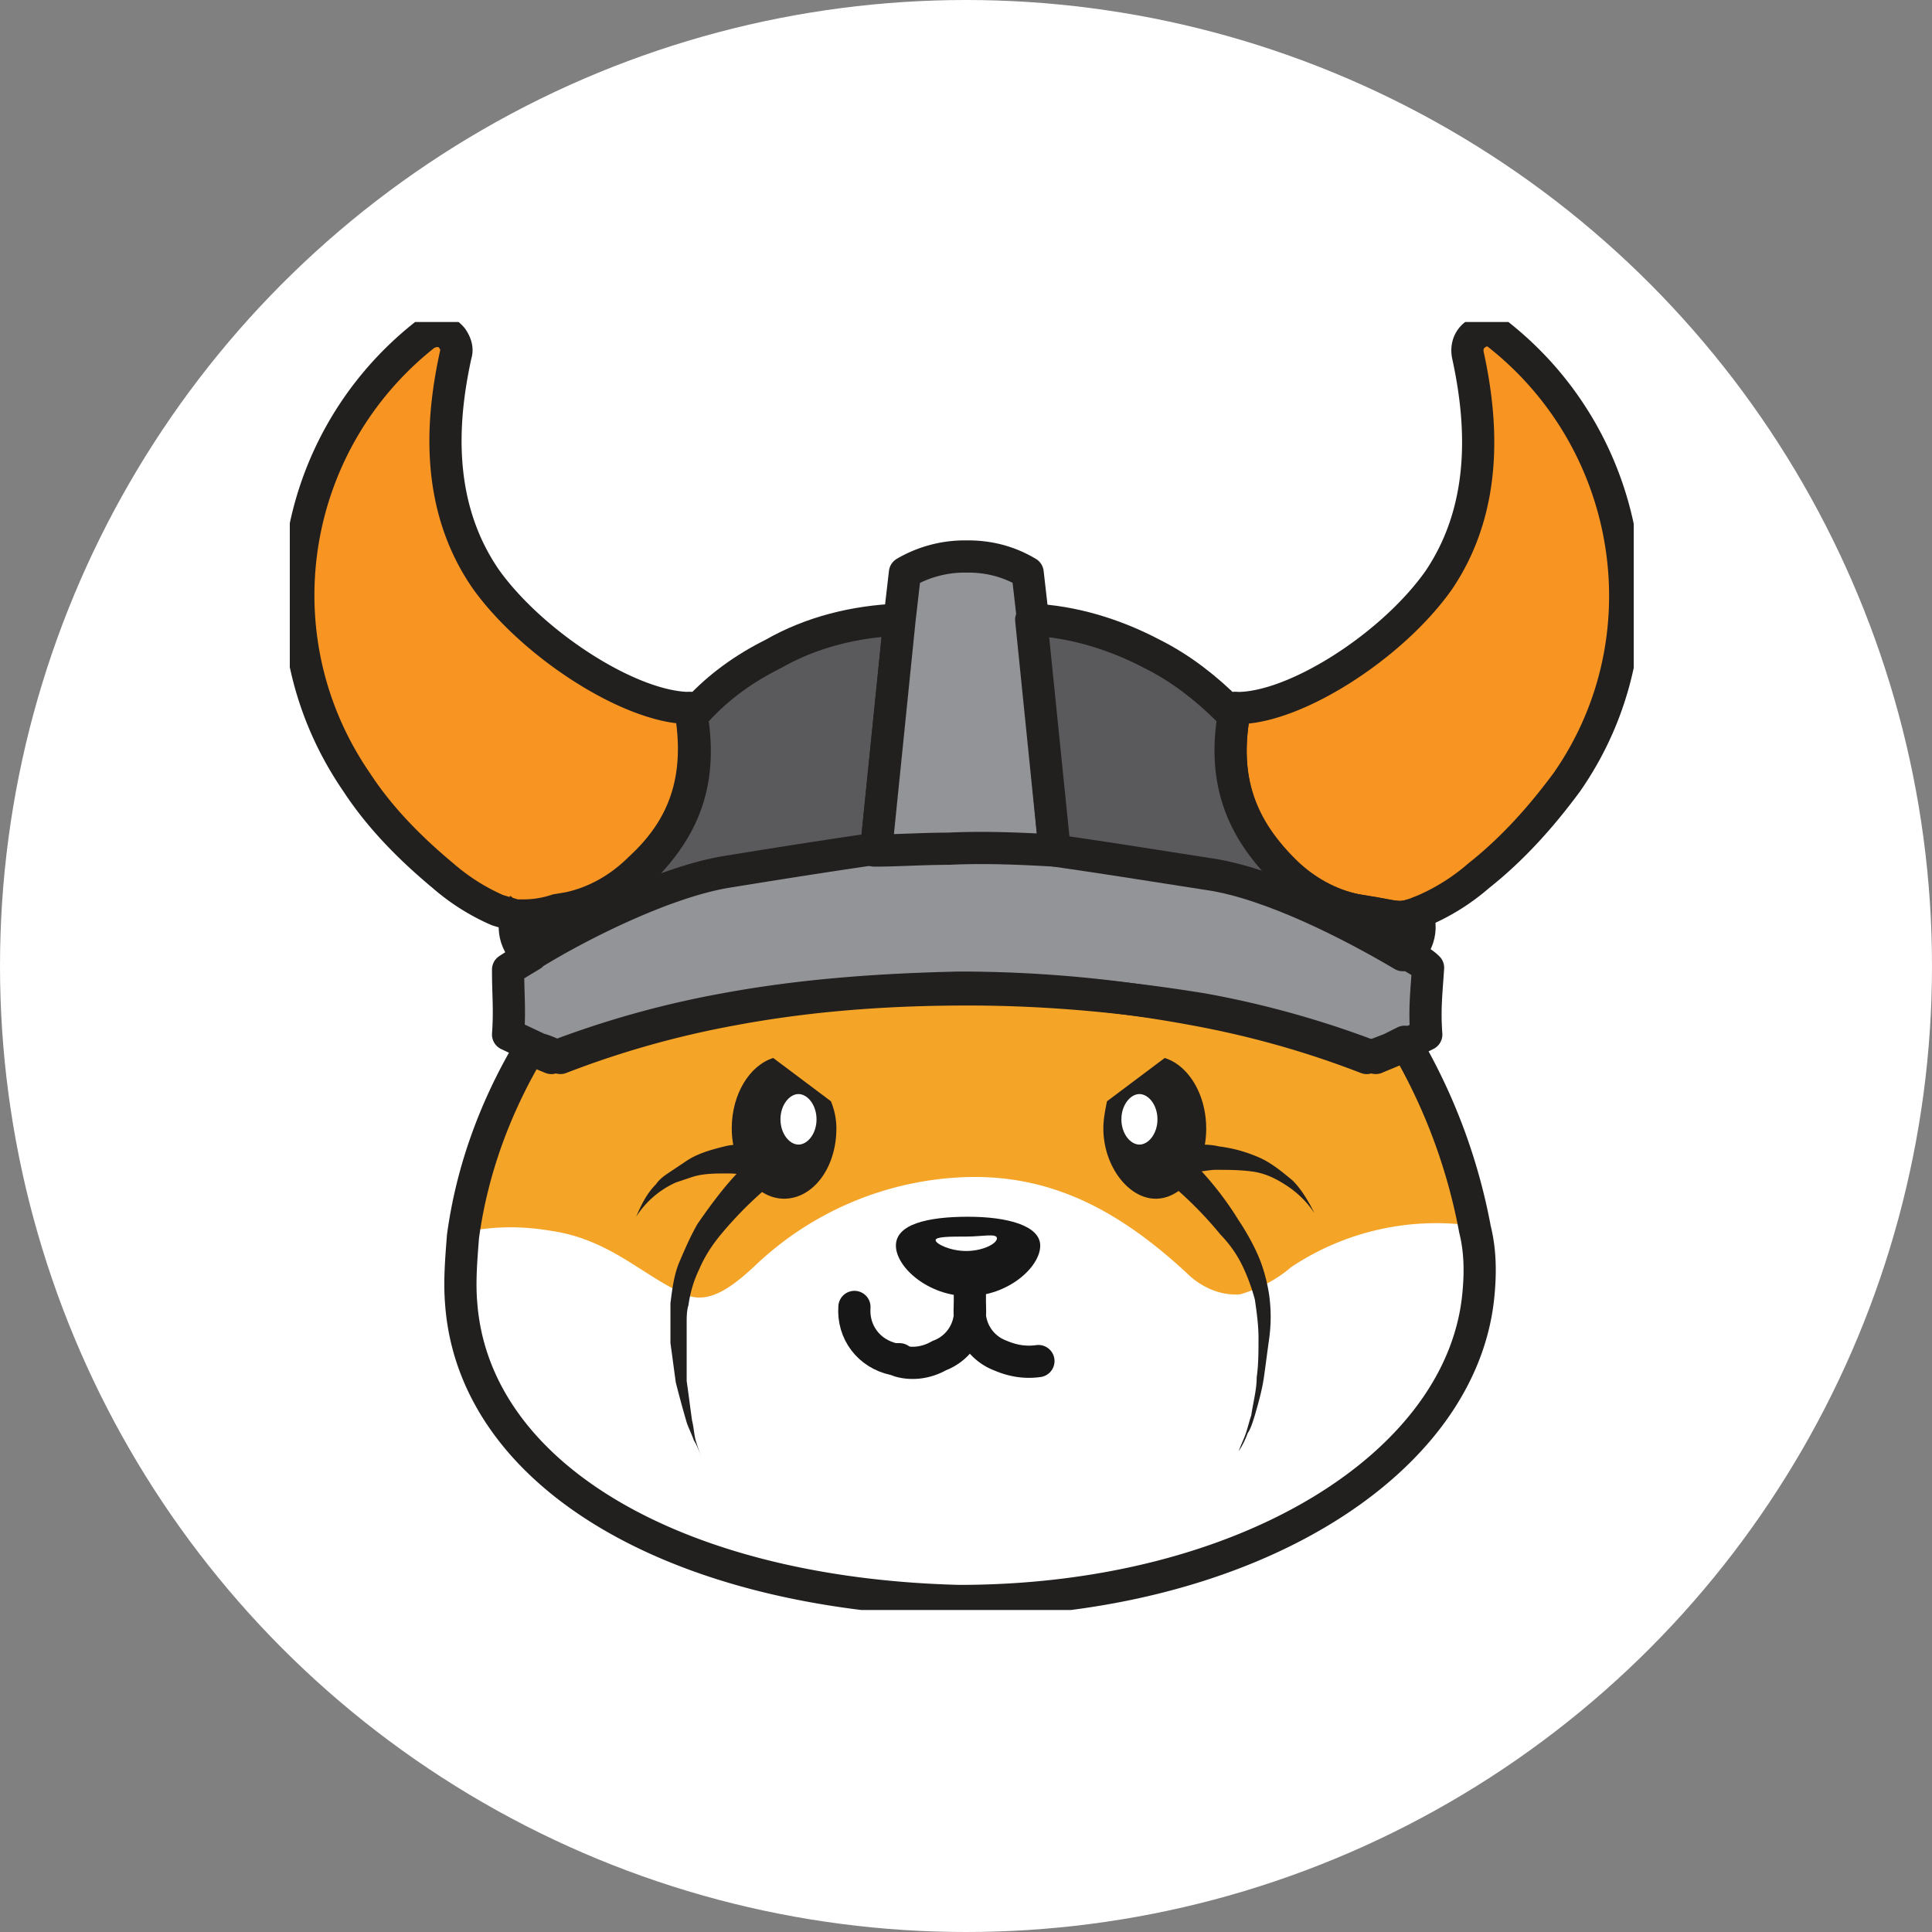
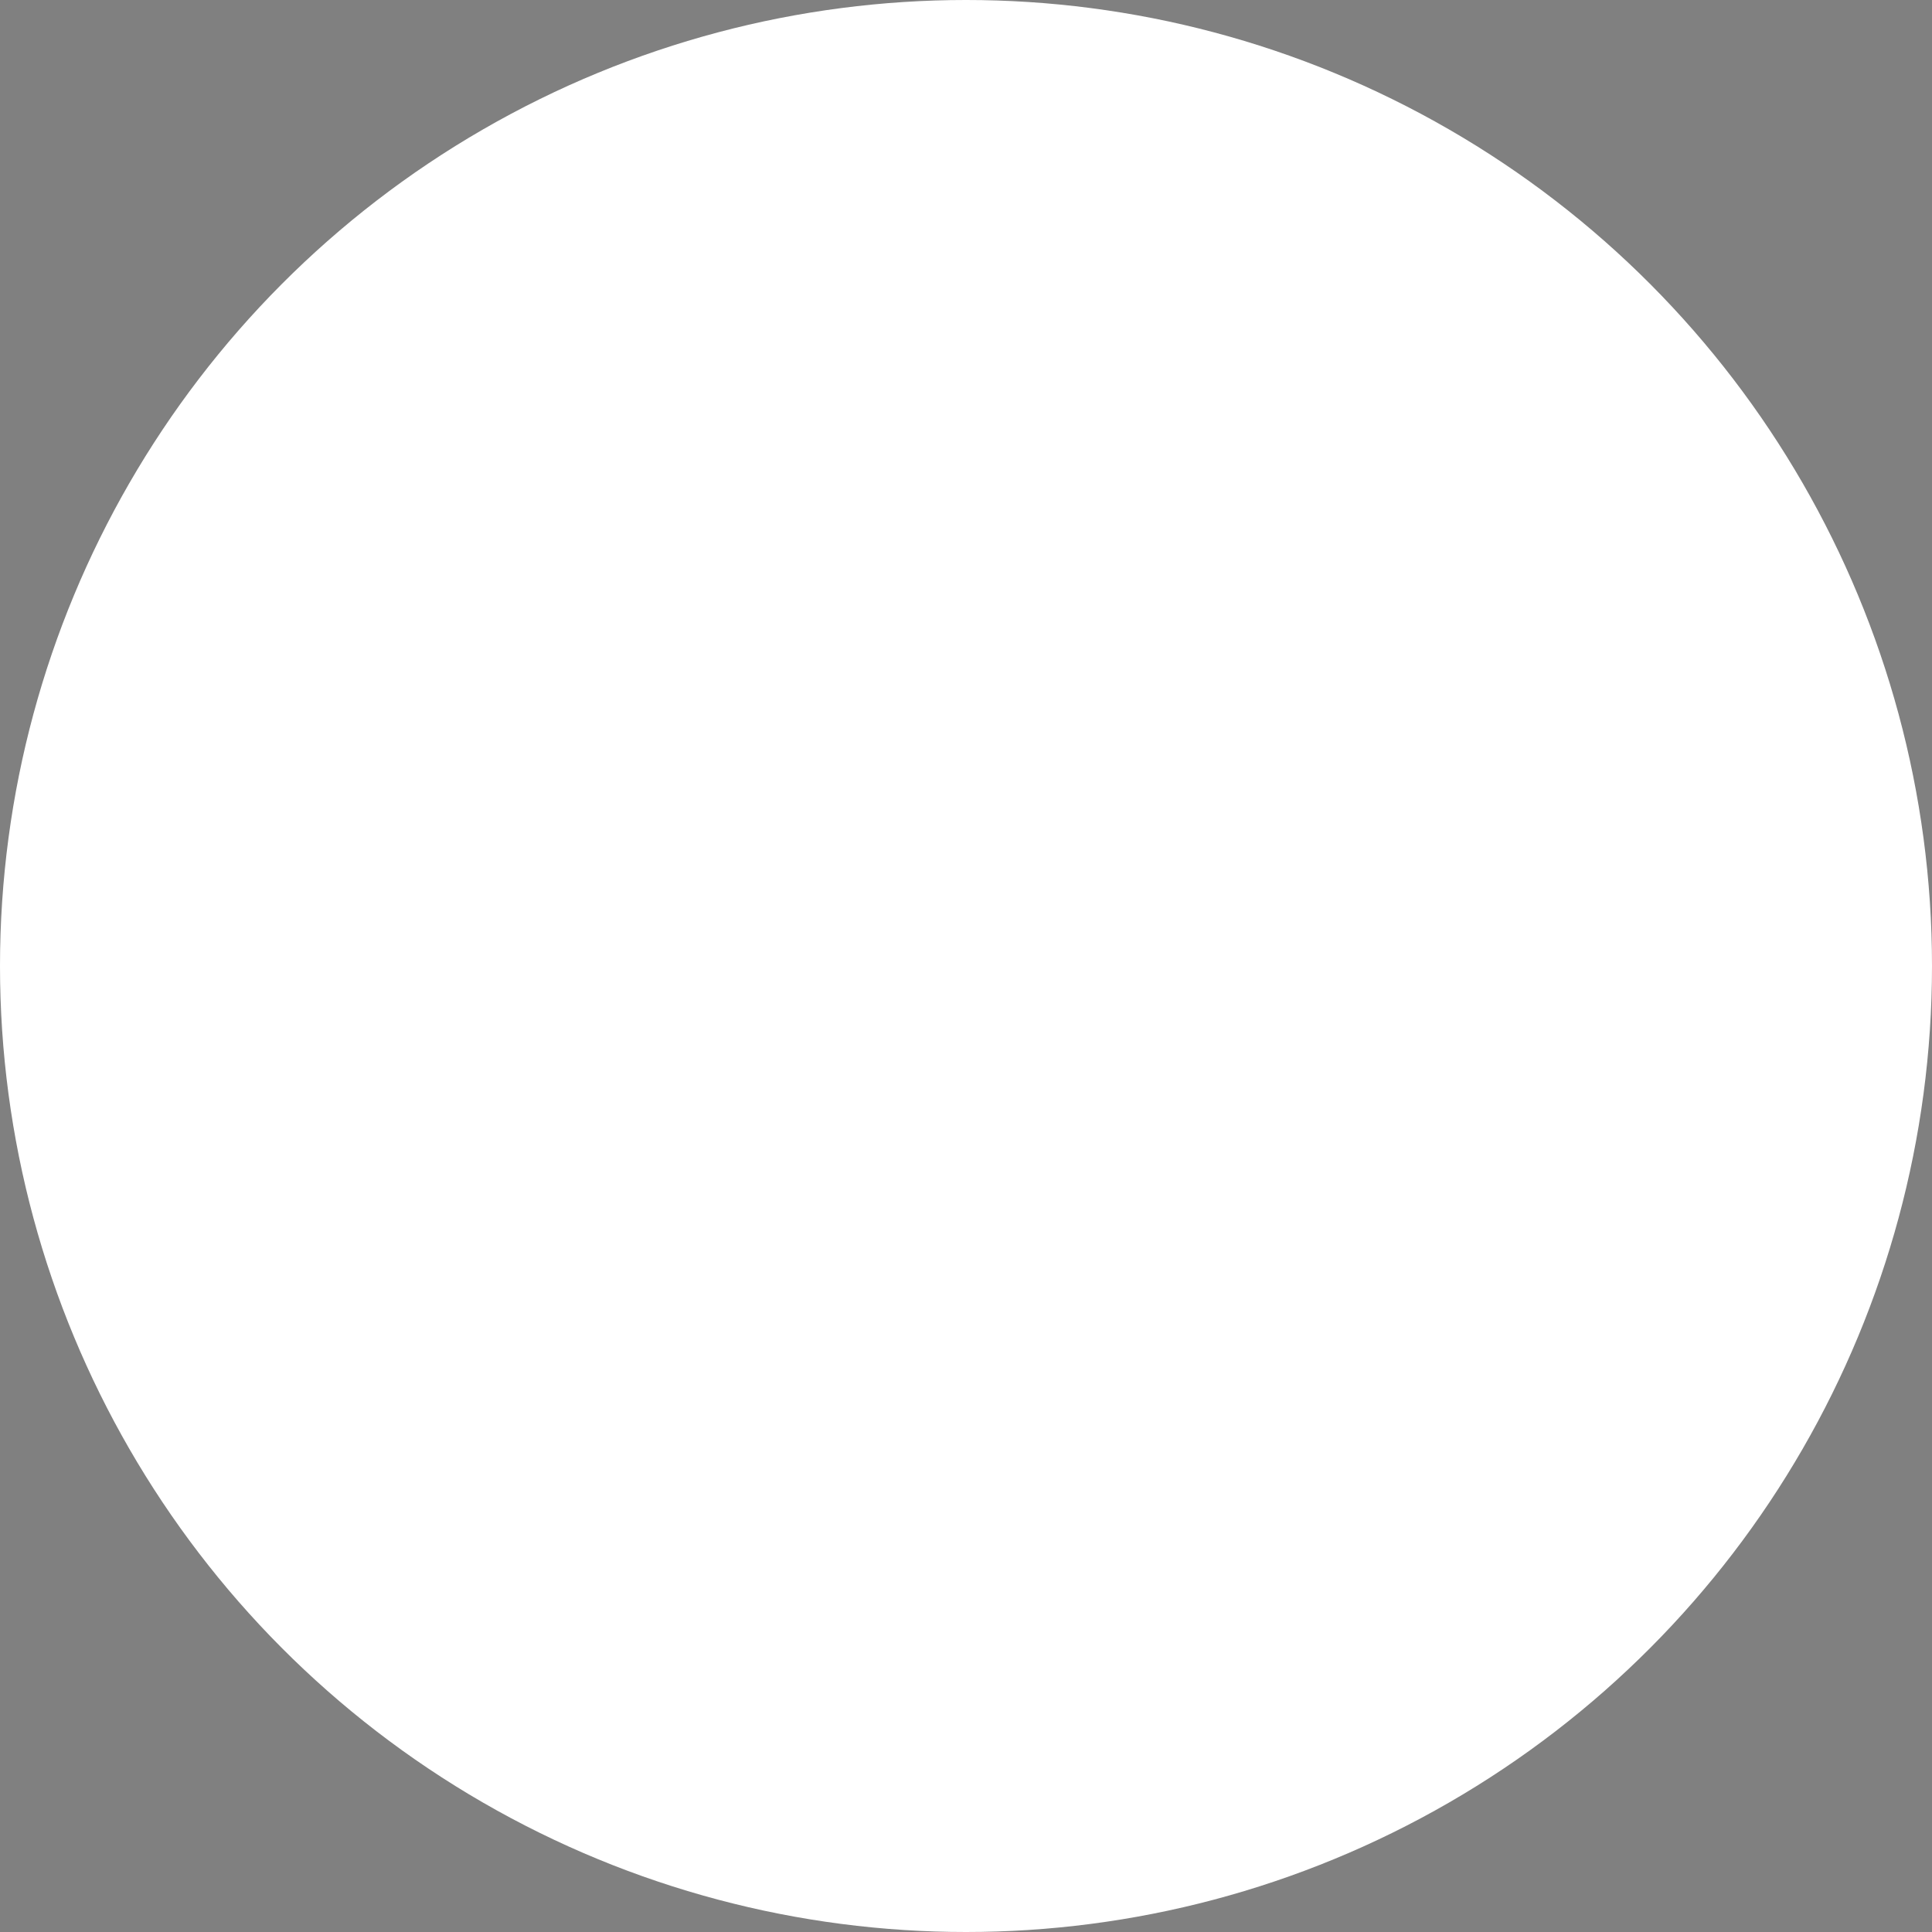
<svg xmlns="http://www.w3.org/2000/svg" width="60" height="60" fill="none">
  <rect width="100%" height="100%" fill="#808080" stroke="none" />
  <circle cx="30" cy="30" r="30" fill="#fff" />
  <g clip-path="url(#a)">
    <path d="M45.919 40.084c-.449 5.322-6.723 9.804-16.135 9.58-8.851-.224-15.07-3.922-15.518-9.244-.056-.672 0-1.344.056-2.073.28-2.072 1.008-4.033 2.073-5.826l.672.28a29.473 29.473 0 0 1 5.378-1.513c2.41-.336 4.874-.392 7.283-.224 2.409-.168 4.874-.112 7.283.224 1.849.337 3.641.84 5.378 1.513l.672-.28.449-.224a17.87 17.87 0 0 1 2.184 5.826c.112.617.168 1.289.112 1.905" fill="#F4A427" />
    <path d="M45.919 40.083c-.449 5.267-6.667 9.58-16.135 9.524-8.851-.224-15.07-3.921-15.518-9.243-.056-.673 0-1.345.056-2.073.952-.224 1.905-.224 2.857-.056 1.793.28 2.801 1.4 4.09 1.96.728.337 1.456-.224 2.129-.84a9.97 9.97 0 0 1 6.666-2.801c2.521-.056 4.594.952 6.779 2.97.448.447 1.064.727 1.68.671.56-.168 1.121-.448 1.57-.84a8.13 8.13 0 0 1 5.657-1.288c.169.728.225 1.344.169 2.016z" fill="#fff" />
    <path d="M19.868 26.975c-.616.616-1.4 1.064-2.24 1.232l-.337.056a3.264 3.264 0 0 1-1.064.168h-.224c-.168-.056-.392-.112-.56-.168a6.575 6.575 0 0 1-1.681-1.064c-1.009-.84-1.96-1.793-2.69-2.913-3.08-4.482-2.128-10.533 2.13-13.894.28-.168.616-.168.84.112.112.168.168.336.112.504-.392 1.793-.728 4.594.952 7.003 1.457 2.017 4.482 3.978 6.33 3.978.393 2.24-.223 3.753-1.568 4.986z" fill="#F79422" />
    <path d="M19.868 26.975c-.616.616-1.4 1.064-2.24 1.232l-.337.056a3.264 3.264 0 0 1-1.064.168h-.224c-.168-.056-.392-.112-.56-.168a6.575 6.575 0 0 1-1.681-1.064c-1.009-.84-1.96-1.793-2.69-2.913-3.08-4.482-2.128-10.533 2.13-13.894.28-.168.616-.168.84.112.112.168.168.336.112.504-.392 1.793-.728 4.594.952 7.003 1.457 2.017 4.482 3.978 6.33 3.978.393 2.24-.223 3.753-1.568 4.986z" stroke="#221F1F" stroke-linejoin="round" />
    <path d="m27.935 19.243-.728 7.171h-.056c-1.12.168-2.633.392-4.706.728-1.905.28-4.482 1.625-5.994 2.521l-.168-1.176c.336-.056.728-.112 1.064-.168l.336-.056c.84-.168 1.625-.617 2.241-1.233 1.289-1.288 1.961-2.745 1.513-5.042l.224.056c.672-.728 1.456-1.288 2.353-1.736 1.176-.673 2.52-1.009 3.921-1.065z" fill="#5A595C" />
    <path d="m27.935 19.243-.728 7.171h-.056c-1.12.168-2.633.392-4.706.728-1.905.28-4.482 1.625-5.994 2.521l-.168-1.176c.336-.056.728-.112 1.064-.168l.336-.056c.84-.168 1.625-.617 2.241-1.233 1.289-1.288 1.961-2.745 1.513-5.042l.224.056c.672-.728 1.456-1.288 2.353-1.736 1.176-.673 2.52-1.009 3.921-1.065z" stroke="#221F1F" stroke-linejoin="round" />
    <path d="m44.294 32.128-.448.224-.448.224-.672.28a29.458 29.458 0 0 0-5.379-1.512 39.58 39.58 0 0 0-7.283-.672c-2.465 0-4.873.168-7.282.672-1.85.336-3.642.84-5.378 1.512-.225-.112-.449-.224-.673-.28l-.952-.448c.056-.784 0-1.232 0-2.017.168-.112.448-.28.728-.448l.056-.056c1.457-.896 4.034-2.185 5.939-2.52 2.072-.337 3.529-.561 4.705-.73.729-.055 1.513-.055 2.297-.055 1.177 0 2.241 0 3.306.056 1.12.168 2.633.392 4.761.728 1.961.28 4.538 1.625 6.05 2.521h.057c.28.168.504.28.672.448-.056.84-.112 1.289-.056 2.073z" fill="#929497" />
    <path d="m44.294 32.128-.448.224-.448.224-.672.28a29.458 29.458 0 0 0-5.379-1.512c-2.409-.392-4.818-.617-7.283-.617-2.465 0-4.873.169-7.282.617-1.85.336-3.642.84-5.378 1.512-.225-.112-.449-.224-.673-.28l-.952-.448c.056-.784 0-1.232 0-2.017.168-.112.448-.28.728-.448l.056-.056c1.457-.896 4.034-2.185 5.939-2.52 2.072-.337 3.529-.561 4.705-.73.729-.055 1.513-.055 2.297-.055 1.177 0 2.241 0 3.306.056 1.12.168 2.633.392 4.761.728 1.961.28 4.538 1.625 6.05 2.521h.057c.28.168.504.28.672.448-.056.84-.112 1.289-.056 2.073z" stroke="#221F1F" stroke-linecap="round" stroke-linejoin="round" />
    <path d="M32.754 26.414c-1.009-.056-2.13-.112-3.306-.056-.784 0-1.568.056-2.297.056h.056l.729-7.171.168-1.457a3.674 3.674 0 0 1 1.849-.504h.111c.673 0 1.289.168 1.85.504l.167 1.457v.056l.673 7.115z" fill="#929497" />
    <path d="M32.754 26.414c-1.009-.056-2.13-.112-3.306-.056-.784 0-1.568.056-2.297.056h.056l.729-7.171.168-1.457a3.674 3.674 0 0 1 1.849-.504h.111c.673 0 1.289.168 1.85.504l.167 1.457v.056l.673 7.115z" stroke="#221F1F" stroke-linecap="round" stroke-linejoin="round" />
    <circle cx="43.846" cy="32.352" r=".28" fill="#221F1F" />
    <path d="M45.919 40.14c-.448 5.322-7.227 9.58-16.135 9.58-8.851-.225-15.07-3.922-15.462-9.244-.056-.672 0-1.345.056-2.073.28-2.073 1.008-4.034 2.073-5.826l.672.28a29.472 29.472 0 0 1 5.378-1.513c2.41-.448 4.818-.616 7.283-.672 2.465 0 4.874.224 7.283.672 1.849.336 3.642.84 5.378 1.513l.729-.28.448-.224a17.87 17.87 0 0 1 2.185 5.826c.168.672.168 1.344.112 1.96z" stroke="#221F1F" stroke-linecap="round" stroke-linejoin="round" />
    <path d="M48.664 24.285c-.785 1.065-1.681 2.073-2.745 2.914a6.572 6.572 0 0 1-1.681 1.064l-.28.112-.168.056c-.392.112-.617 0-1.345-.112l-.336-.056c-.84-.168-1.625-.616-2.24-1.233-1.29-1.288-1.962-2.745-1.513-5.042 1.792.056 4.873-1.904 6.33-3.977 1.625-2.41 1.289-5.21.897-7.003-.056-.336.111-.616.448-.728a.538.538 0 0 1 .504.112c4.258 3.361 5.21 9.468 2.129 13.893z" fill="#F79422" />
    <path d="M48.664 24.285c-.785 1.065-1.681 2.073-2.745 2.914a6.572 6.572 0 0 1-1.681 1.064l-.28.112-.168.056c-.392.112-.617 0-1.345-.112l-.336-.056c-.84-.168-1.625-.616-2.24-1.233-1.29-1.288-1.962-2.745-1.513-5.042 1.792.056 4.873-1.904 6.33-3.977 1.625-2.41 1.289-5.21.897-7.003-.056-.336.111-.616.448-.728a.538.538 0 0 1 .504.112c4.258 3.361 5.21 9.468 2.129 13.893z" stroke="#221F1F" stroke-linejoin="round" />
    <path d="m43.79 28.43-.224 1.233c-1.513-.896-4.09-2.24-6.05-2.52-2.13-.337-3.586-.56-4.762-.729l-.729-7.17c1.289.055 2.577.447 3.754 1.064.896.448 1.68 1.064 2.353 1.736l.224-.056c-.448 2.241.224 3.754 1.512 5.042.617.616 1.401 1.065 2.241 1.233.056 0 .28.112.337.112.448.168.896.168 1.344.056z" fill="#5A595C" />
    <path d="m43.79 28.43-.224 1.233c-1.513-.896-4.09-2.24-6.05-2.52-2.13-.337-3.586-.56-4.762-.729l-.729-7.17c1.289.055 2.577.447 3.754 1.064.896.448 1.68 1.064 2.353 1.736l.224-.056c-.448 2.241.224 3.754 1.512 5.042.617.616 1.401 1.065 2.241 1.233l.337.056c.728.112.952.224 1.344.112zM32.025 19.243h-.224" stroke="#221F1F" stroke-linejoin="round" />
    <path d="M43.846 28.151c.392.448.28 1.12-.168 1.513l-.112.112" fill="#F79422" />
    <path d="M43.846 28.151c.392.448.28 1.12-.168 1.513l-.112.112" stroke="#221F1F" stroke-miterlimit="10" />
    <path d="M16.227 28.151c-.392.448-.28 1.12.168 1.513l.112.112" fill="#F79422" />
    <path d="M16.227 28.151c-.392.448-.28 1.12.168 1.513l.112.112" stroke="#221F1F" stroke-miterlimit="10" />
    <path d="M27.936 42.269c.392.112.84.056 1.232-.169a1.47 1.47 0 0 0 .952-1.512 1.47 1.47 0 0 0 .953 1.512c.392.169.784.225 1.176.169" stroke="#171717" stroke-linecap="round" stroke-linejoin="round" />
-     <path d="M32.305 38.684c0 .672-1.008 1.568-2.24 1.568-1.233 0-2.242-.896-2.242-1.569 0-.672 1.009-.896 2.241-.896 1.233 0 2.241.28 2.241.897z" fill="#171717" />
    <path d="M30.96 38.459c0 .168-.447.392-.951.392-.505 0-.953-.224-.953-.336 0-.112.448-.112.953-.112.504 0 .952-.112.952.056z" fill="#fff" />
    <path d="M26.535 40.588c-.056.784.448 1.456 1.232 1.624h.169M30.12 39.804v.784" stroke="#171717" stroke-linecap="round" stroke-linejoin="round" />
-     <path d="M25.975 35.042c0 1.232-.729 2.185-1.625 2.185s-1.625-1.009-1.625-2.185c0-1.065.56-1.96 1.289-2.185l1.793 1.345c.112.28.168.56.168.84z" fill="#221F1F" />
    <path d="M25.358 34.762c0 .448-.28.784-.56.784s-.56-.336-.56-.784.28-.785.56-.785.56.337.56.785z" fill="#fff" />
    <path d="M24.014 36.723a11.918 11.918 0 0 0-1.68 1.68c-.225.28-.449.617-.617 1.009a3.72 3.72 0 0 0-.336 1.12c-.056.168-.056.392-.056.56V42.885c.056.392.112.84.168 1.233.056.224.056.392.112.616.056.168.112.392.224.56-.112-.168-.168-.392-.28-.56-.056-.168-.168-.392-.224-.56a36.947 36.947 0 0 1-.336-1.233c-.056-.392-.112-.84-.168-1.232v-1.233c.056-.448.112-.896.28-1.288.168-.393.336-.785.56-1.177.504-.728 1.008-1.4 1.625-1.96a.589.589 0 0 1 .728 0c.168.111.224.447 0 .672z" fill="#221F1F" />
    <path d="M23.622 36.554h-.28l-.28-.056c-.169-.055-.337-.055-.505-.055-.336 0-.728 0-1.064.111l-.504.169a2.856 2.856 0 0 0-1.233 1.064c.168-.392.336-.728.616-1.008.113-.169.28-.28.449-.393l.504-.336c.336-.224.728-.336 1.176-.448.224-.056.392-.056.617-.056h.56c.28 0 .504.224.56.504.056.28-.28.505-.616.505zM37.46 35.042c0 1.232-.729 2.185-1.57 2.185-.84 0-1.624-1.009-1.624-2.185 0-.28.056-.56.112-.84l1.793-1.345c.728.224 1.288 1.12 1.288 2.185z" fill="#221F1F" />
    <path d="M34.826 34.762c0 .448.28.784.56.784s.56-.336.56-.784-.28-.785-.56-.785-.56.337-.56.785z" fill="#fff" />
    <path d="M36.9 35.938c.615.616 1.12 1.233 1.568 1.961.224.336.448.728.616 1.12.168.393.28.84.336 1.233.056.448.056.84 0 1.288-.056.393-.112.84-.168 1.233-.056.392-.168.784-.28 1.176-.056.169-.112.393-.224.56a2.613 2.613 0 0 1-.28.56c.056-.167.168-.391.224-.56.056-.167.112-.392.168-.56.056-.392.168-.784.168-1.176.056-.392.056-.784.056-1.233 0-.392-.056-.784-.112-1.176a5.975 5.975 0 0 0-.392-1.064 3.682 3.682 0 0 0-.672-.953 11.919 11.919 0 0 0-1.681-1.68c-.224-.224-.224-.505 0-.729a.51.51 0 0 1 .672-.056v.056z" fill="#221F1F" />
    <path d="M36.563 35.546H37.179c.224 0 .448 0 .672.056.449.056.84.168 1.233.336.392.168.728.448 1.064.728.28.28.505.673.673 1.009a3 3 0 0 0-.84-.84c-.337-.224-.673-.392-1.065-.449-.392-.056-.784-.056-1.177-.056-.168 0-.392.056-.56.056l-.28.056h-.28a.474.474 0 0 1-.56-.448.474.474 0 0 1 .448-.56h.112" fill="#221F1F" />
  </g>
  <defs>
    <clipPath id="a">
-       <path fill="#fff" transform="translate(9 10)" d="M0 0h41.737v40H0z" />
-     </clipPath>
+       </clipPath>
  </defs>
</svg>